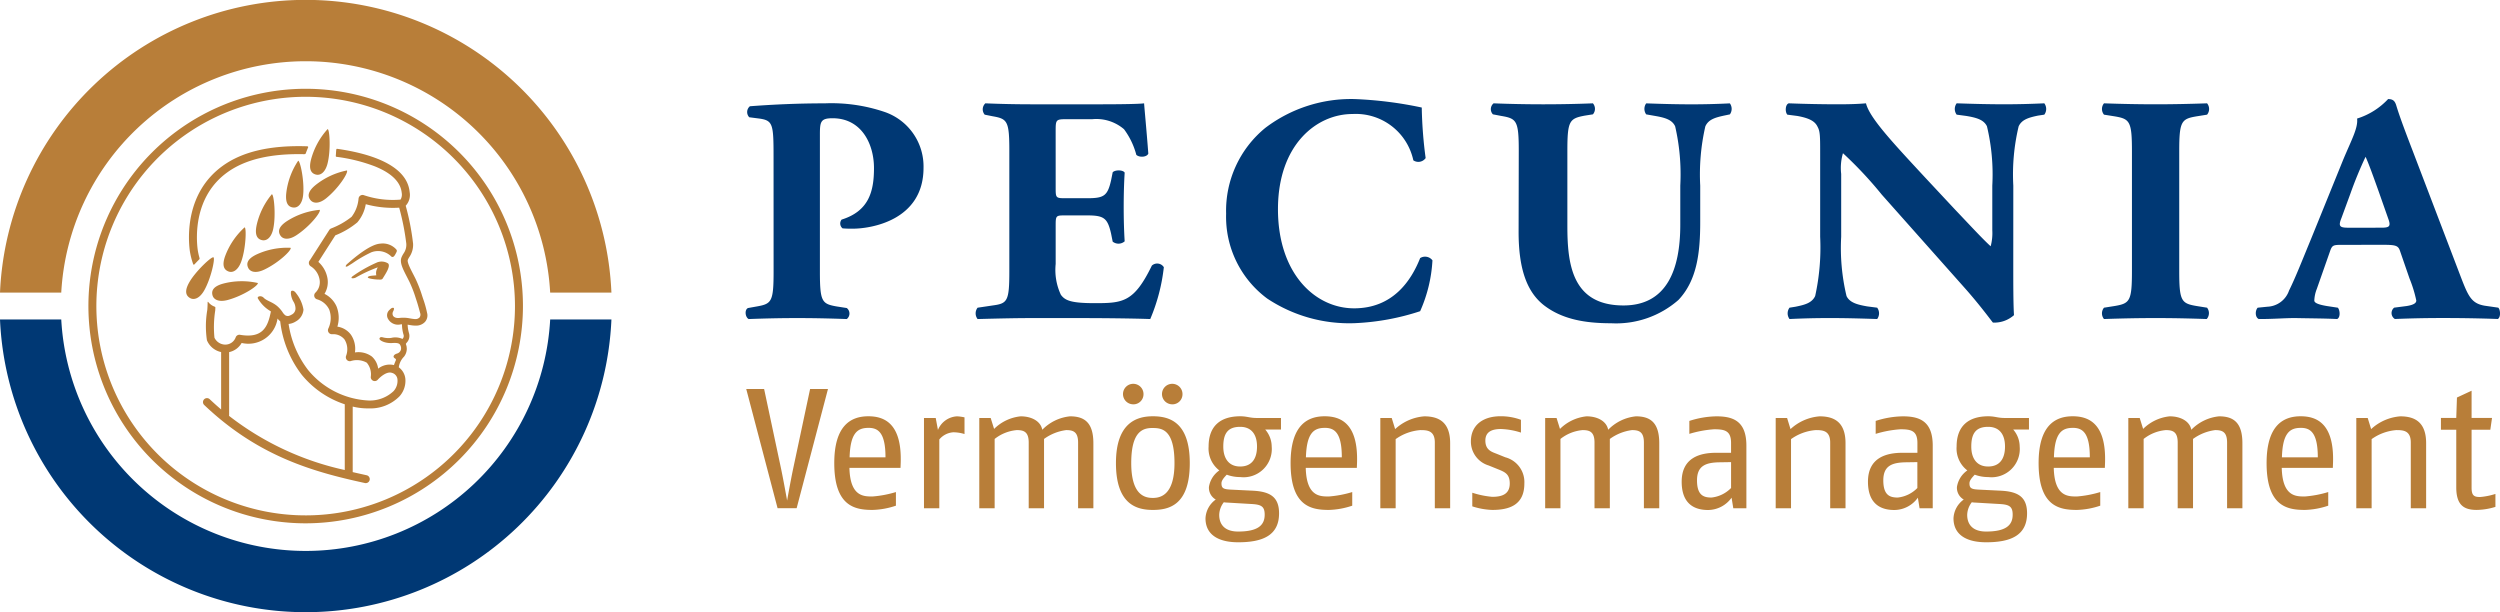
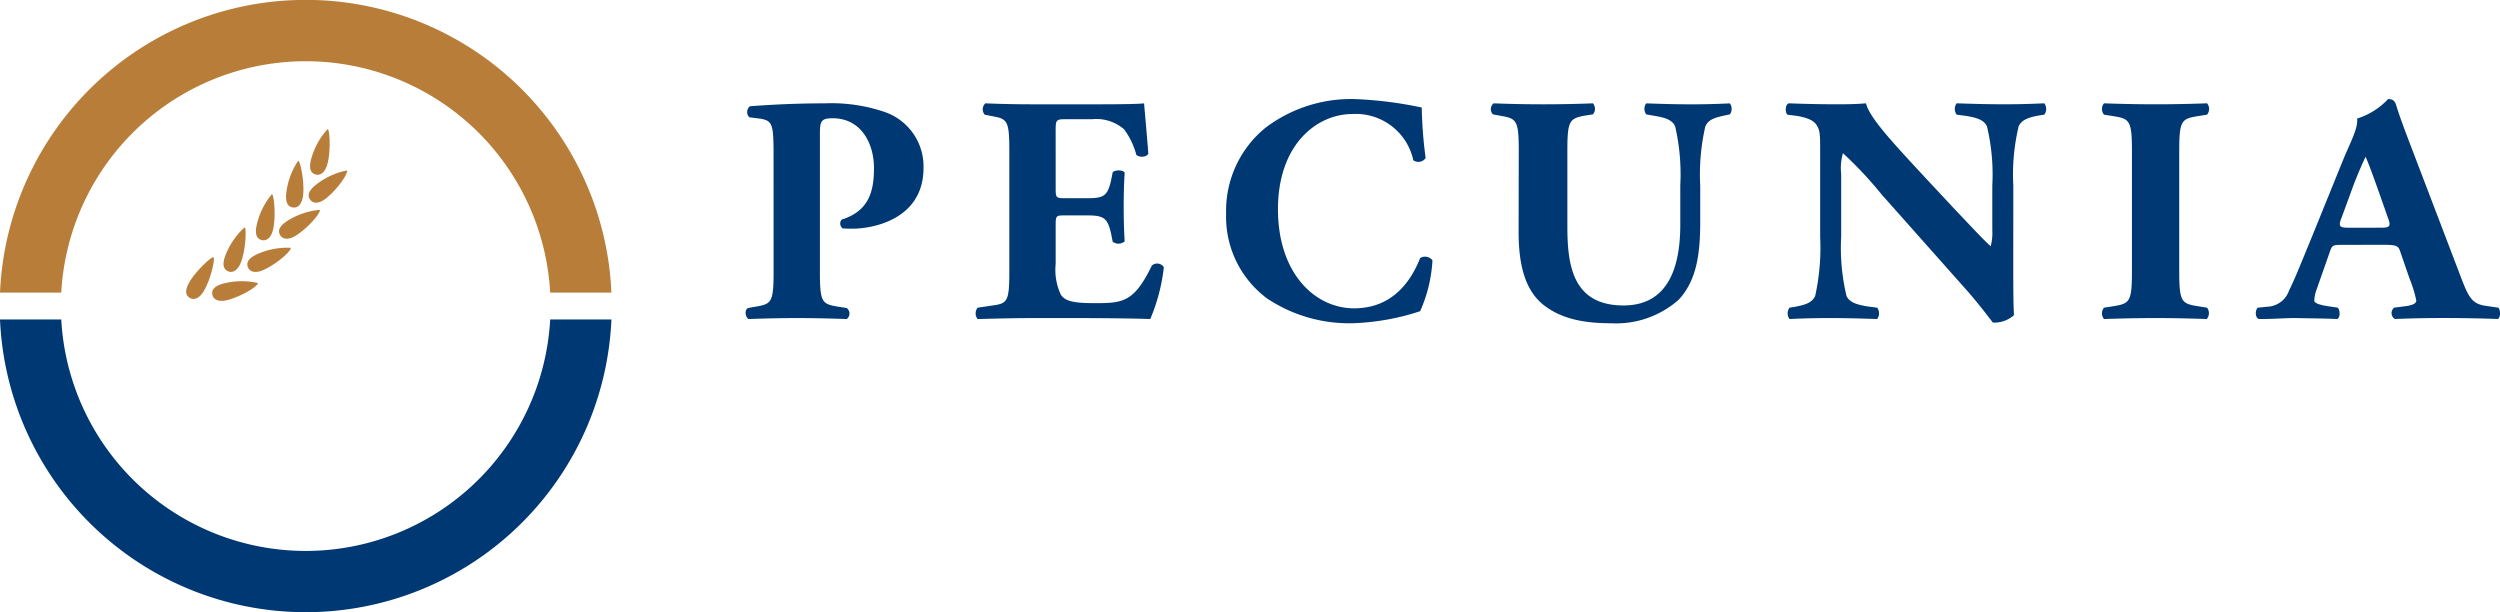
<svg xmlns="http://www.w3.org/2000/svg" width="243.823" height="59.698">
  <g fill="#003874">
    <path d="M196.353 25.65c0 2.053 0 4.043.07 5.085a2.89 2.89 0 01-2.05.727c-.035 0-1.181-1.611-2.815-3.443l-8.027-9.034a38.5 38.5 0 00-3.788-4.043 5.1 5.1 0 00-.174 2.022v6.128a20.165 20.165 0 00.521 5.78c.313.663 1.112.852 2.016 1.01l.973.126a.929.929 0 010 1.106c-1.877-.063-3.267-.095-4.657-.095-1.286 0-2.571.032-3.892.095a.929.929 0 010-1.106l.591-.095c.938-.19 1.6-.379 1.911-1.042a21.952 21.952 0 00.487-5.78v-8.023c0-1.737 0-2.243-.244-2.685-.243-.537-.764-.853-1.981-1.074l-.973-.126c-.243-.253-.209-1.011.139-1.106 1.634.063 3.371.095 4.8.095 1.182 0 2-.032 2.728-.095.348 1.422 2.606 3.822 5.734 7.2l2.919 3.127c1.564 1.643 2.708 2.889 3.507 3.616a4.973 4.973 0 00.159-1.562v-4.359a20.176 20.176 0 00-.521-5.78c-.313-.663-1.077-.853-2.016-1.011l-.938-.126a.927.927 0 010-1.106c1.876.063 3.232.095 4.656.095 1.286 0 2.537-.032 3.892-.095a.928.928 0 010 1.106l-.626.095c-.9.19-1.564.379-1.876 1.042a20.151 20.151 0 00-.522 5.78zM228.39 23.881c-.834 0-.939.032-1.147.632l-1.286 3.664a3.386 3.386 0 00-.244 1.137c0 .19.278.379 1.251.537l1.042.158c.208.221.278.948-.069 1.106-1.216-.063-2.606-.063-4.066-.095-1.181 0-1.981.095-3.579.095-.382-.19-.347-.853-.1-1.106l.938-.095a2.333 2.333 0 002.12-1.579c.625-1.264 1.216-2.78 2.154-5.054l3.127-7.707c.834-1.99 1.459-3.1 1.355-4.011a6.98 6.98 0 003.023-1.9c.452 0 .66.158.8.632.278.916.7 2.085 1.564 4.327l4.726 12.382c.73 1.9 1.043 2.59 2.328 2.811l1.321.19c.208.158.278.916-.035 1.106-1.668-.063-3.544-.095-5.352-.095-1.737 0-3.092.032-4.691.095a.677.677 0 01-.069-1.106l1.22-.158c.8-.126.938-.347.938-.537a12.4 12.4 0 00-.66-2.148l-.938-2.717c-.174-.505-.452-.569-1.668-.569zm3.826-1.674c.8 0 1.007-.095.695-.916l-.9-2.559c-.486-1.358-.989-2.776-1.3-3.439a38.77 38.77 0 00-1.481 3.6l-.869 2.369c-.347.853-.139.948.73.948zM75.444 15.29c0-3.19-.063-3.538-1.39-3.727l-.979-.126a.732.732 0 01.063-1.074c2.085-.158 4.549-.284 7.3-.284a16.129 16.129 0 015.78.821 5.615 5.615 0 013.853 5.465c0 5.18-5.212 5.938-6.886 5.938-.379 0-.663 0-1.01-.032a.606.606 0 01-.095-.853c2.621-.821 3.159-2.685 3.159-5.022s-1.2-4.864-4.043-4.864c-1.169 0-1.232.347-1.232 1.611v13.33c0 2.937.19 3.159 1.611 3.411l1.011.158a.683.683 0 010 1.074c-1.769-.063-3.317-.095-4.833-.095s-3.032.032-4.738.095c-.347-.19-.41-.916-.063-1.074l.885-.158c1.422-.253 1.611-.474 1.611-3.411zM102.959 18.385c0 .884.032.948.885.948h2.179c1.643 0 1.99-.221 2.338-1.737l.158-.79c.221-.253 1.011-.253 1.169.032-.063 1.011-.095 2.148-.095 3.348s.032 2.338.095 3.349a.906.906 0 01-1.169.031l-.158-.789c-.347-1.516-.695-1.769-2.338-1.769h-2.179c-.853 0-.885.032-.885.979v3.759a5.725 5.725 0 00.505 3c.411.568 1.011.821 3.316.821 2.748 0 3.822-.095 5.56-3.664a.767.767 0 011.168.158 17.924 17.924 0 01-1.325 5.055c-1.674-.063-4.706-.095-7.3-.095h-4.107c-1.516 0-3.064.032-5.432.095a.9.9 0 010-1.106l1.484-.221c1.422-.19 1.611-.41 1.611-3.316V14.69c0-2.874-.19-3.1-1.611-3.348l-.79-.158a.8.8 0 01.063-1.106c1.485.063 3.033.095 4.549.095h6.7c2.022 0 3.822-.032 4.233-.095.032.505.253 2.779.411 4.9-.127.347-.853.411-1.169.126a7.3 7.3 0 00-1.2-2.5 4.151 4.151 0 00-3.1-.979h-2.526c-1.042 0-1.042.063-1.042 1.232zM138.663 10.488a42.031 42.031 0 00.379 4.928.867.867 0 01-1.2.221 5.737 5.737 0 00-5.938-4.517c-3.506 0-7.265 3-7.265 9.286s3.633 9.665 7.423 9.665c3.822 0 5.591-2.748 6.444-4.9a.9.9 0 011.2.221 14.01 14.01 0 01-1.2 4.959 23.5 23.5 0 01-6.412 1.169 14.434 14.434 0 01-8.5-2.4 9.917 9.917 0 01-4.011-8.276 10.431 10.431 0 013.822-8.37 13.827 13.827 0 018.75-2.811 38.614 38.614 0 016.508.825zM148.124 14.721c0-2.937-.2-3.159-1.692-3.411l-.829-.158a.732.732 0 01.067-1.074c1.592.063 3.251.095 4.843.095 1.625 0 3.251-.032 4.843-.095a.823.823 0 010 1.074l-.8.126c-1.493.284-1.692.505-1.692 3.443v7.3c0 3.7.431 7.77 5.474 7.77 4.246 0 5.539-3.538 5.539-7.865v-3.822a20.928 20.928 0 00-.5-5.78c-.3-.663-1.029-.853-1.924-1.011l-.9-.158a.914.914 0 010-1.074c1.791.063 3.085.095 4.445.095 1.227 0 2.455-.032 3.715-.095a.913.913 0 010 1.074l-.6.126c-.863.19-1.493.379-1.792 1.042a20.946 20.946 0 00-.5 5.78v3.538c0 2.969-.3 5.686-2.123 7.612a9.218 9.218 0 01-6.568 2.274c-2.521 0-4.777-.379-6.568-1.769-1.725-1.358-2.454-3.7-2.454-7.139zM212.539 26.408c0 2.969.2 3.19 1.725 3.443l.989.158a.869.869 0 01-.033 1.106c-1.792-.063-3.417-.095-4.976-.095-1.592 0-3.251.032-5.042.095a.868.868 0 010-1.106l1-.158c1.526-.253 1.725-.473 1.725-3.443V14.784c0-2.969-.2-3.19-1.725-3.443l-1-.158a.868.868 0 010-1.106c1.792.063 3.45.095 5.042.095 1.559 0 3.217-.032 5.009-.095a.868.868 0 010 1.106l-.989.158c-1.526.253-1.725.474-1.725 3.443z" />
  </g>
  <g fill="#b87e39">
-     <path d="M77.696 49.564h-1.86L72.78 37.939h1.744l1.66 7.806c.249 1.2.582 3.072.582 3.072s.332-1.877.582-3.072l1.66-7.806h1.744zM87.827 45.631h-4.983c.066 2.823 1.412 2.79 2.259 2.79a10.533 10.533 0 002.275-.432v1.329a7.7 7.7 0 01-2.275.415c-1.727 0-3.737-.349-3.737-4.567 0-3.7 1.645-4.567 3.322-4.567 1.545 0 3.288.681 3.156 4.567zm-3.139-3.9c-1.079 0-1.76.531-1.827 2.873h3.5c.004-2.494-.776-2.876-1.673-2.876zM92.988 42.16a1.938 1.938 0 00-1.378.7v6.71h-1.495v-8.8h1.146l.216 1.163a2.127 2.127 0 011.86-1.328 4.093 4.093 0 01.731.1v1.627a3.82 3.82 0 00-1.08-.172zM105.146 49.57v-6.411c0-1.063-.5-1.212-1.163-1.212a4.7 4.7 0 00-2.159.863v6.76h-1.495v-6.411c0-1.063-.5-1.212-1.163-1.212a4.046 4.046 0 00-2.159.863v6.76h-1.498v-8.8h1.113l.332 1.063a4.284 4.284 0 012.591-1.229c1.03 0 1.943.448 2.109 1.311a4.371 4.371 0 012.707-1.311c1.395 0 2.275.6 2.275 2.624v6.342zM112.438 49.733c-1.578 0-3.6-.532-3.6-4.567 0-3.953 2.042-4.567 3.6-4.567s3.6.515 3.6 4.567c.004 4.102-2.023 4.567-3.6 4.567zm-1.893-10.3a1 1 0 11.98-1 .985.985 0 01-.981 1.003zm1.893 2.308c-.913 0-2.109.232-2.109 3.421 0 3.172 1.362 3.4 2.109 3.4s2.109-.282 2.109-3.4c0-3.235-1.196-3.418-2.109-3.418zm1.91-2.308a1 1 0 11.98-1 .985.985 0 01-.98 1.003zM123.397 41.894a2.558 2.558 0 01.631 1.661 2.754 2.754 0 01-3.073 2.973 3.689 3.689 0 01-1.311-.233c-.316.332-.515.581-.515.847 0 .5.216.581 1 .614l2.043.1c1.66.083 2.574.581 2.574 2.209 0 2.175-1.627 2.823-3.986 2.823-1.876 0-3.189-.7-3.189-2.341a2.379 2.379 0 011-1.827 1.318 1.318 0 01-.664-1.229 2.408 2.408 0 011.013-1.611 2.689 2.689 0 01-1.046-2.325c0-2.06 1.212-2.956 3.089-2.956.665 0 .914.166 1.612.166h2.358v1.13zm-1.4 7.258l-2.258-.133a2.714 2.714 0 01-.382-.034 2.093 2.093 0 00-.448 1.229c0 .947.548 1.627 1.843 1.627 1.91 0 2.591-.6 2.591-1.644.004-.827-.357-.996-1.342-1.045zm-1.046-7.523c-1.2 0-1.644.648-1.644 1.926 0 1.163.548 1.943 1.644 1.943 1.146 0 1.645-.78 1.645-1.943.003-1.179-.545-1.926-1.641-1.926zM132.332 45.631h-4.983c.067 2.823 1.412 2.79 2.259 2.79a10.533 10.533 0 002.275-.432v1.329a7.7 7.7 0 01-2.275.415c-1.727 0-3.737-.349-3.737-4.567 0-3.7 1.644-4.567 3.322-4.567 1.545 0 3.288.681 3.156 4.567zm-3.139-3.9c-1.079 0-1.76.531-1.827 2.873h3.5c.004-2.494-.777-2.876-1.673-2.876zM139.937 49.57v-6.411c0-1.179-.748-1.212-1.412-1.212a4.777 4.777 0 00-2.408.88v6.743h-1.495v-8.8h1.113l.332 1.08a4.71 4.71 0 012.84-1.245c1.462 0 2.525.6 2.525 2.624v6.341zM145.534 49.733a6.99 6.99 0 01-1.943-.349v-1.329a8.765 8.765 0 001.943.4c.863 0 1.711-.2 1.711-1.3 0-.946-.5-1.129-1.2-1.411l-.863-.349a2.434 2.434 0 01-1.727-2.341c0-1.578 1.163-2.458 2.889-2.458a5.64 5.64 0 011.993.348v1.246a7.145 7.145 0 00-1.943-.349c-.83 0-1.528.233-1.528 1.129 0 .914.615 1.1 1.079 1.279l.864.349a2.5 2.5 0 011.86 2.557c.004 2.18-1.591 2.578-3.135 2.578zM160.328 49.57v-6.411c0-1.063-.5-1.212-1.163-1.212a4.7 4.7 0 00-2.159.863v6.76h-1.495v-6.411c0-1.063-.5-1.212-1.163-1.212a4.046 4.046 0 00-2.159.863v6.76h-1.49v-8.8h1.113l.332 1.063a4.284 4.284 0 012.591-1.229c1.03 0 1.943.448 2.109 1.311a4.371 4.371 0 012.707-1.311c1.395 0 2.275.6 2.275 2.624v6.342zM169.046 49.57l-.166-1.03a2.843 2.843 0 01-2.292 1.2c-1.08 0-2.575-.382-2.575-2.757 0-2.409 1.877-2.823 3.371-2.823h1.445v-.964c0-1.212-.648-1.329-1.661-1.329a10.769 10.769 0 00-2.408.448v-1.262a8.927 8.927 0 012.641-.448c1.594 0 2.923.432 2.923 2.856v6.109zm-.216-4.5l-1.08.017c-1.362.017-2.242.315-2.242 1.76 0 1.478.664 1.678 1.412 1.678a3.142 3.142 0 001.91-.93zM178.497 49.57v-6.411c0-1.179-.748-1.212-1.412-1.212a4.777 4.777 0 00-2.408.88v6.743h-1.495v-8.8h1.113l.332 1.08a4.71 4.71 0 012.84-1.245c1.462 0 2.525.6 2.525 2.624v6.341zM187.214 49.57l-.166-1.03a2.843 2.843 0 01-2.292 1.2c-1.08 0-2.575-.382-2.575-2.757 0-2.409 1.877-2.823 3.371-2.823h1.451v-.964c0-1.212-.648-1.329-1.661-1.329a10.769 10.769 0 00-2.408.448v-1.262a8.927 8.927 0 012.641-.448c1.594 0 2.923.432 2.923 2.856v6.109zm-.216-4.5l-1.079.017c-1.362.017-2.242.315-2.242 1.76 0 1.478.664 1.678 1.412 1.678a3.142 3.142 0 001.91-.93zM196.348 41.894a2.558 2.558 0 01.631 1.661 2.754 2.754 0 01-3.072 2.973 3.692 3.692 0 01-1.312-.233c-.315.332-.515.581-.515.847 0 .5.215.581 1 .614l2.043.1c1.661.083 2.575.581 2.575 2.209 0 2.175-1.628 2.823-3.986 2.823-1.877 0-3.189-.7-3.189-2.341a2.38 2.38 0 011-1.827 1.319 1.319 0 01-.664-1.229 2.407 2.407 0 011.013-1.611 2.69 2.69 0 01-1.046-2.325c0-2.06 1.212-2.956 3.089-2.956.664 0 .914.166 1.611.166h2.358v1.13zm-1.4 7.258l-2.259-.133a2.7 2.7 0 01-.382-.034 2.094 2.094 0 00-.448 1.229c0 .947.548 1.627 1.844 1.627 1.91 0 2.591-.6 2.591-1.644.004-.827-.361-.996-1.341-1.045zm-1.046-7.523c-1.2 0-1.644.648-1.644 1.926 0 1.163.548 1.943 1.644 1.943 1.146 0 1.645-.78 1.645-1.943.004-1.179-.544-1.926-1.64-1.926zM205.284 45.631h-4.982c.066 2.823 1.411 2.79 2.259 2.79a10.526 10.526 0 002.275-.432v1.329a7.7 7.7 0 01-2.275.415c-1.727 0-3.737-.349-3.737-4.567 0-3.7 1.645-4.567 3.322-4.567 1.545 0 3.289.681 3.156 4.567zm-3.139-3.9c-1.079 0-1.76.531-1.827 2.873h3.5c.004-2.494-.776-2.876-1.673-2.876zM217.206 49.57v-6.411c0-1.063-.5-1.212-1.163-1.212a4.7 4.7 0 00-2.159.863v6.76h-1.495v-6.411c0-1.063-.5-1.212-1.163-1.212a4.044 4.044 0 00-2.159.863v6.76h-1.494v-8.8h1.112l.333 1.063a4.282 4.282 0 012.59-1.229c1.03 0 1.943.448 2.109 1.311a4.373 4.373 0 012.707-1.311c1.4 0 2.275.6 2.275 2.624v6.342zM227.52 45.631h-4.983c.067 2.823 1.412 2.79 2.259 2.79a10.533 10.533 0 002.275-.432v1.329a7.7 7.7 0 01-2.275.415c-1.727 0-3.737-.349-3.737-4.567 0-3.7 1.644-4.567 3.322-4.567 1.545 0 3.288.681 3.156 4.567zm-3.139-3.9c-1.079 0-1.76.531-1.827 2.873h3.5c-.001-2.494-.777-2.876-1.673-2.876zM235.122 49.57v-6.411c0-1.179-.747-1.212-1.411-1.212a4.777 4.777 0 00-2.408.88v6.743h-1.495v-8.8h1.114l.333 1.08a4.708 4.708 0 012.84-1.245c1.462 0 2.524.6 2.524 2.624v6.341zM241.55 49.732c-1.262 0-1.993-.482-1.993-2.209v-5.614h-1.495v-1.146h1.495l.067-1.993 1.428-.664v2.657h1.993l-.166 1.146h-1.827v5.664c0 .781.266.9.83.9a6.722 6.722 0 001.495-.3v1.262a6.436 6.436 0 01-1.827.297z" />
-   </g>
+     </g>
  <g fill="#b87e39">
-     <path d="M37.102 23.76c-1.012.055-2.59 1.422-3.109 1.871-.056.049-.1.087-.129.111-.089.074-.17.2-.139.25a.048.048 0 00.043.019.469.469 0 00.207-.086c.1-.063.247-.153.411-.257a12.371 12.371 0 011.827-1.06 1.839 1.839 0 011.88.34c.083.092.14.127.22.111s.148-.081.245-.259c.15-.274.2-.348.073-.492a1.775 1.775 0 00-1.529-.547M36.733 25.614a13.128 13.128 0 00-2.357 1.338c-.1.083-.14.177-.022.188a.675.675 0 00.408-.106 13.814 13.814 0 012.051-.95l.034-.01a1.47 1.47 0 00-.116.249.93.93 0 00-.029.529l-.354.03c-.388.034-.456.1-.474.161-.025.079.283.152.619.191a4.47 4.47 0 00.637.032.243.243 0 00.2-.109c.233-.392.812-1.217.509-1.472a1.191 1.191 0 00-1.111-.071" />
-     <path d="M29.816 51.039a21.19 21.19 0 1121.187-21.191 21.213 21.213 0 01-21.187 21.191m0-41.6a20.413 20.413 0 1020.409 20.412A20.434 20.434 0 0029.816 9.439" />
    <path d="M19.908 28.34c-.436.756-.978.956-1.375.727s-.573-.664-.061-1.554c.6-1.045 2.162-2.522 2.348-2.415s-.257 2.106-.912 3.242M22.214 29.256c-.842.228-1.367-.013-1.488-.455s.063-.875 1.053-1.144a7.163 7.163 0 013.368-.056c.067.248-1.415 1.243-2.934 1.655M23.523 25.524c-.3.821-.8 1.111-1.228.955s-.68-.555-.33-1.52a7.147 7.147 0 011.893-2.787c.2.073.112 2.119-.335 3.352M26.651 22.307c-.18.854-.636 1.211-1.084 1.117s-.751-.455-.538-1.46a7.144 7.144 0 011.486-3.023c.209.044.406 2.082.135 3.366M29.566 19.017c-.09.868-.505 1.271-.961 1.223s-.794-.374-.687-1.4a7.154 7.154 0 011.162-3.162c.213.022.622 2.028.486 3.334M31.943 15.957c-.217.845-.687 1.182-1.131 1.069s-.73-.487-.474-1.482a7.148 7.148 0 011.616-2.956c.207.054.316 2.1-.012 3.369M25.748 26.307c-.79.371-1.349.224-1.544-.19s-.09-.873.839-1.31a7.147 7.147 0 013.307-.639c.109.232-1.177 1.469-2.6 2.139M28.905 22.945c-.731.478-1.305.41-1.556.027s-.211-.852.649-1.414a7.144 7.144 0 013.186-1.093c.141.215-.962 1.619-2.279 2.48M31.827 19.327c-.677.551-1.254.544-1.544.19s-.3-.825.5-1.474a7.145 7.145 0 013.054-1.42c.162.2-.787 1.71-2.007 2.7" />
-     <path d="M18.958 25.79c.155-.161.282-.3.373-.389.034-.034.065-.07.1-.1s.046-.07.022-.162a6.084 6.084 0 01-.172-.79c-.152-1.169-.392-5.169 2.884-7.536 1.749-1.264 4.21-1.848 7.493-1.775.045 0 .135-.008.161-.076.073-.2.151-.4.232-.588.027-.064-.039-.1-.08-.106-3.607-.12-6.317.51-8.261 1.914-3.623 2.619-3.365 6.989-3.2 8.267a6.967 6.967 0 00.329 1.309.069.069 0 00.119.031M40.924 30.954a.527.527 0 01-.392.165 1.431 1.431 0 01-.153-.007c-.161-.017-.322-.046-.464-.071a3.059 3.059 0 00-.933-.034c-.406.047-.572-.1-.642-.2a.444.444 0 010-.43c.085-.163.151-.369-.022-.36-.123.008-.213.09-.364.239a.7.7 0 00-.08.892 1.112 1.112 0 001.2.489l.129-.015a3.789 3.789 0 00.147 1 .394.394 0 01-.1.434 1.68 1.68 0 00-1.1-.1 2.114 2.114 0 01-.834-.06c-.15-.033-.26-.023-.306.123s.477.478 1.224.437c.478-.027.709.005.8.2a.613.613 0 01.07.442.545.545 0 01-.387.385c-.213.069-.3.152-.33.271-.023.092.088.182.157.217a.128.128 0 01.062.167c-.02.05-.118.263-.182.468a1.8 1.8 0 00-1.542.35 1.919 1.919 0 00-.612-1.182 2.2 2.2 0 00-1.653-.4 2.437 2.437 0 00-.388-1.724 2 2 0 00-1.325-.793 2.977 2.977 0 00-.088-1.988 2.528 2.528 0 00-1.168-1.21 2.195 2.195 0 00.3-1.458 2.775 2.775 0 00-.9-1.659l1.658-2.59a7.877 7.877 0 002.144-1.264 3.68 3.68 0 00.823-1.773 10.01 10.01 0 003.259.339 24.024 24.024 0 01.693 3.5 1.466 1.466 0 01-.254.951 2.212 2.212 0 00-.211.394c-.2.5.127 1.127.536 1.922.075.146.152.3.229.45a11.9 11.9 0 01.62 1.6l.082.249c.168.5.33 1.145.348 1.2a.465.465 0 01-.051.433m-7.3 14.887a28.182 28.182 0 01-11.288-5.284.39.39 0 00.011-.086v-6.128a1.85 1.85 0 001.221-.894 2.871 2.871 0 003.5-2.381 1.506 1.506 0 00.261.269 10.513 10.513 0 002.089 5.2 9.088 9.088 0 004.207 2.894zm8.039-15.274a10.124 10.124 0 00-.408-1.459l-.08-.244a12.642 12.642 0 00-.657-1.692c-.078-.158-.157-.311-.234-.459-.279-.541-.594-1.154-.508-1.372a1.565 1.565 0 01.153-.281 2.1 2.1 0 00.358-1.3 23.8 23.8 0 00-.719-3.695 1.547 1.547 0 00.386-1.334c-.272-2.775-4.247-3.822-7.083-4.217-.023 0-.064.016-.073.08-.026.184-.024.388-.048.6a.086.086 0 00.057.1 16.215 16.215 0 013.742.927c1.642.663 2.527 1.535 2.631 2.591a.937.937 0 01-.116.656 8.833 8.833 0 01-3.567-.428.389.389 0 00-.527.328 3.4 3.4 0 01-.68 1.78 7.524 7.524 0 01-1.994 1.134.387.387 0 00-.183.151l-1.886 2.945a.439.439 0 00-.053.071.389.389 0 00.144.531 1.913 1.913 0 01.857 1.332 1.418 1.418 0 01-.419 1.238.388.388 0 00.151.639 1.9 1.9 0 011.2 1 2.378 2.378 0 01-.092 1.867.389.389 0 00.358.542h.022a1.4 1.4 0 011.207.514 1.81 1.81 0 01.147 1.605.389.389 0 00.44.506 1.963 1.963 0 011.582.151 1.757 1.757 0 01.389 1.4.389.389 0 00.678.265c.291-.324.908-.83 1.37-.678a.728.728 0 01.56.693 1.49 1.49 0 01-.379 1.088 3.353 3.353 0 01-2.464.919 8.139 8.139 0 01-5.888-2.988 9.7 9.7 0 01-1.889-4.476 1.594 1.594 0 00.68-.232 1.447 1.447 0 00.77-1.164 3.5 3.5 0 00-.7-1.577c-.136-.194-.3-.324-.467-.25-.128.056-.051.677.214 1.082a1.3 1.3 0 01.174.687.667.667 0 01-.38.547c-.266.152-.4.168-.6.072a1.162 1.162 0 01-.293-.334 3.133 3.133 0 00-.458-.528c-.5-.451-1.075-.549-1.371-.86-.245-.257-.658-.137-.571.055a3.354 3.354 0 001.15 1.2l.124.083c-.294 1.5-.789 2.653-3.006 2.277a.388.388 0 00-.417.218 1.077 1.077 0 01-1.064.737 1.181 1.181 0 01-1.017-.673 10.364 10.364 0 01.072-2.63l.008-.087c0-.053 0-.115.013-.183a.129.129 0 00-.073-.127 1.4 1.4 0 01-.629-.457c-.021-.026-.059-.024-.058.034 0 .233-.011.463-.027.67l-.007.085a9.338 9.338 0 00-.034 2.941 1.922 1.922 0 001.386 1.154v5.6c-.371-.318-.742-.65-1.113-1a.389.389 0 10-.536.564c5.29 5.03 10.643 6.517 15.672 7.61a.384.384 0 00.083.009.389.389 0 00.083-.769c-.45-.1-.9-.2-1.357-.305v-6.393a6.04 6.04 0 001.379.178h.177a3.983 3.983 0 003.02-1.19 2.268 2.268 0 00.561-1.681 1.588 1.588 0 00-.642-1.135 1.8 1.8 0 01.511-1.041 1.261 1.261 0 00.269-.758.927.927 0 00-.015-.167v-.032-.011a1.948 1.948 0 00-.06-.218c-.006-.018-.012-.034-.015-.048s.024-.057.087-.135a.946.946 0 00.213-.939 3.351 3.351 0 01-.127-.809h.017c.114.021.255.047.437.07a2.333 2.333 0 00.293.02h.026a1.177 1.177 0 00.911-.352.95.95 0 00.226-.835" />
  </g>
  <path fill="#b87e39" d="M5.974 28.54a23.878 23.878 0 0147.684 0h5.974A29.844 29.844 0 000 28.54z" />
  <path fill="#003874" d="M53.659 31.155a23.878 23.878 0 01-47.685 0H0a29.844 29.844 0 0059.632 0z" />
</svg>